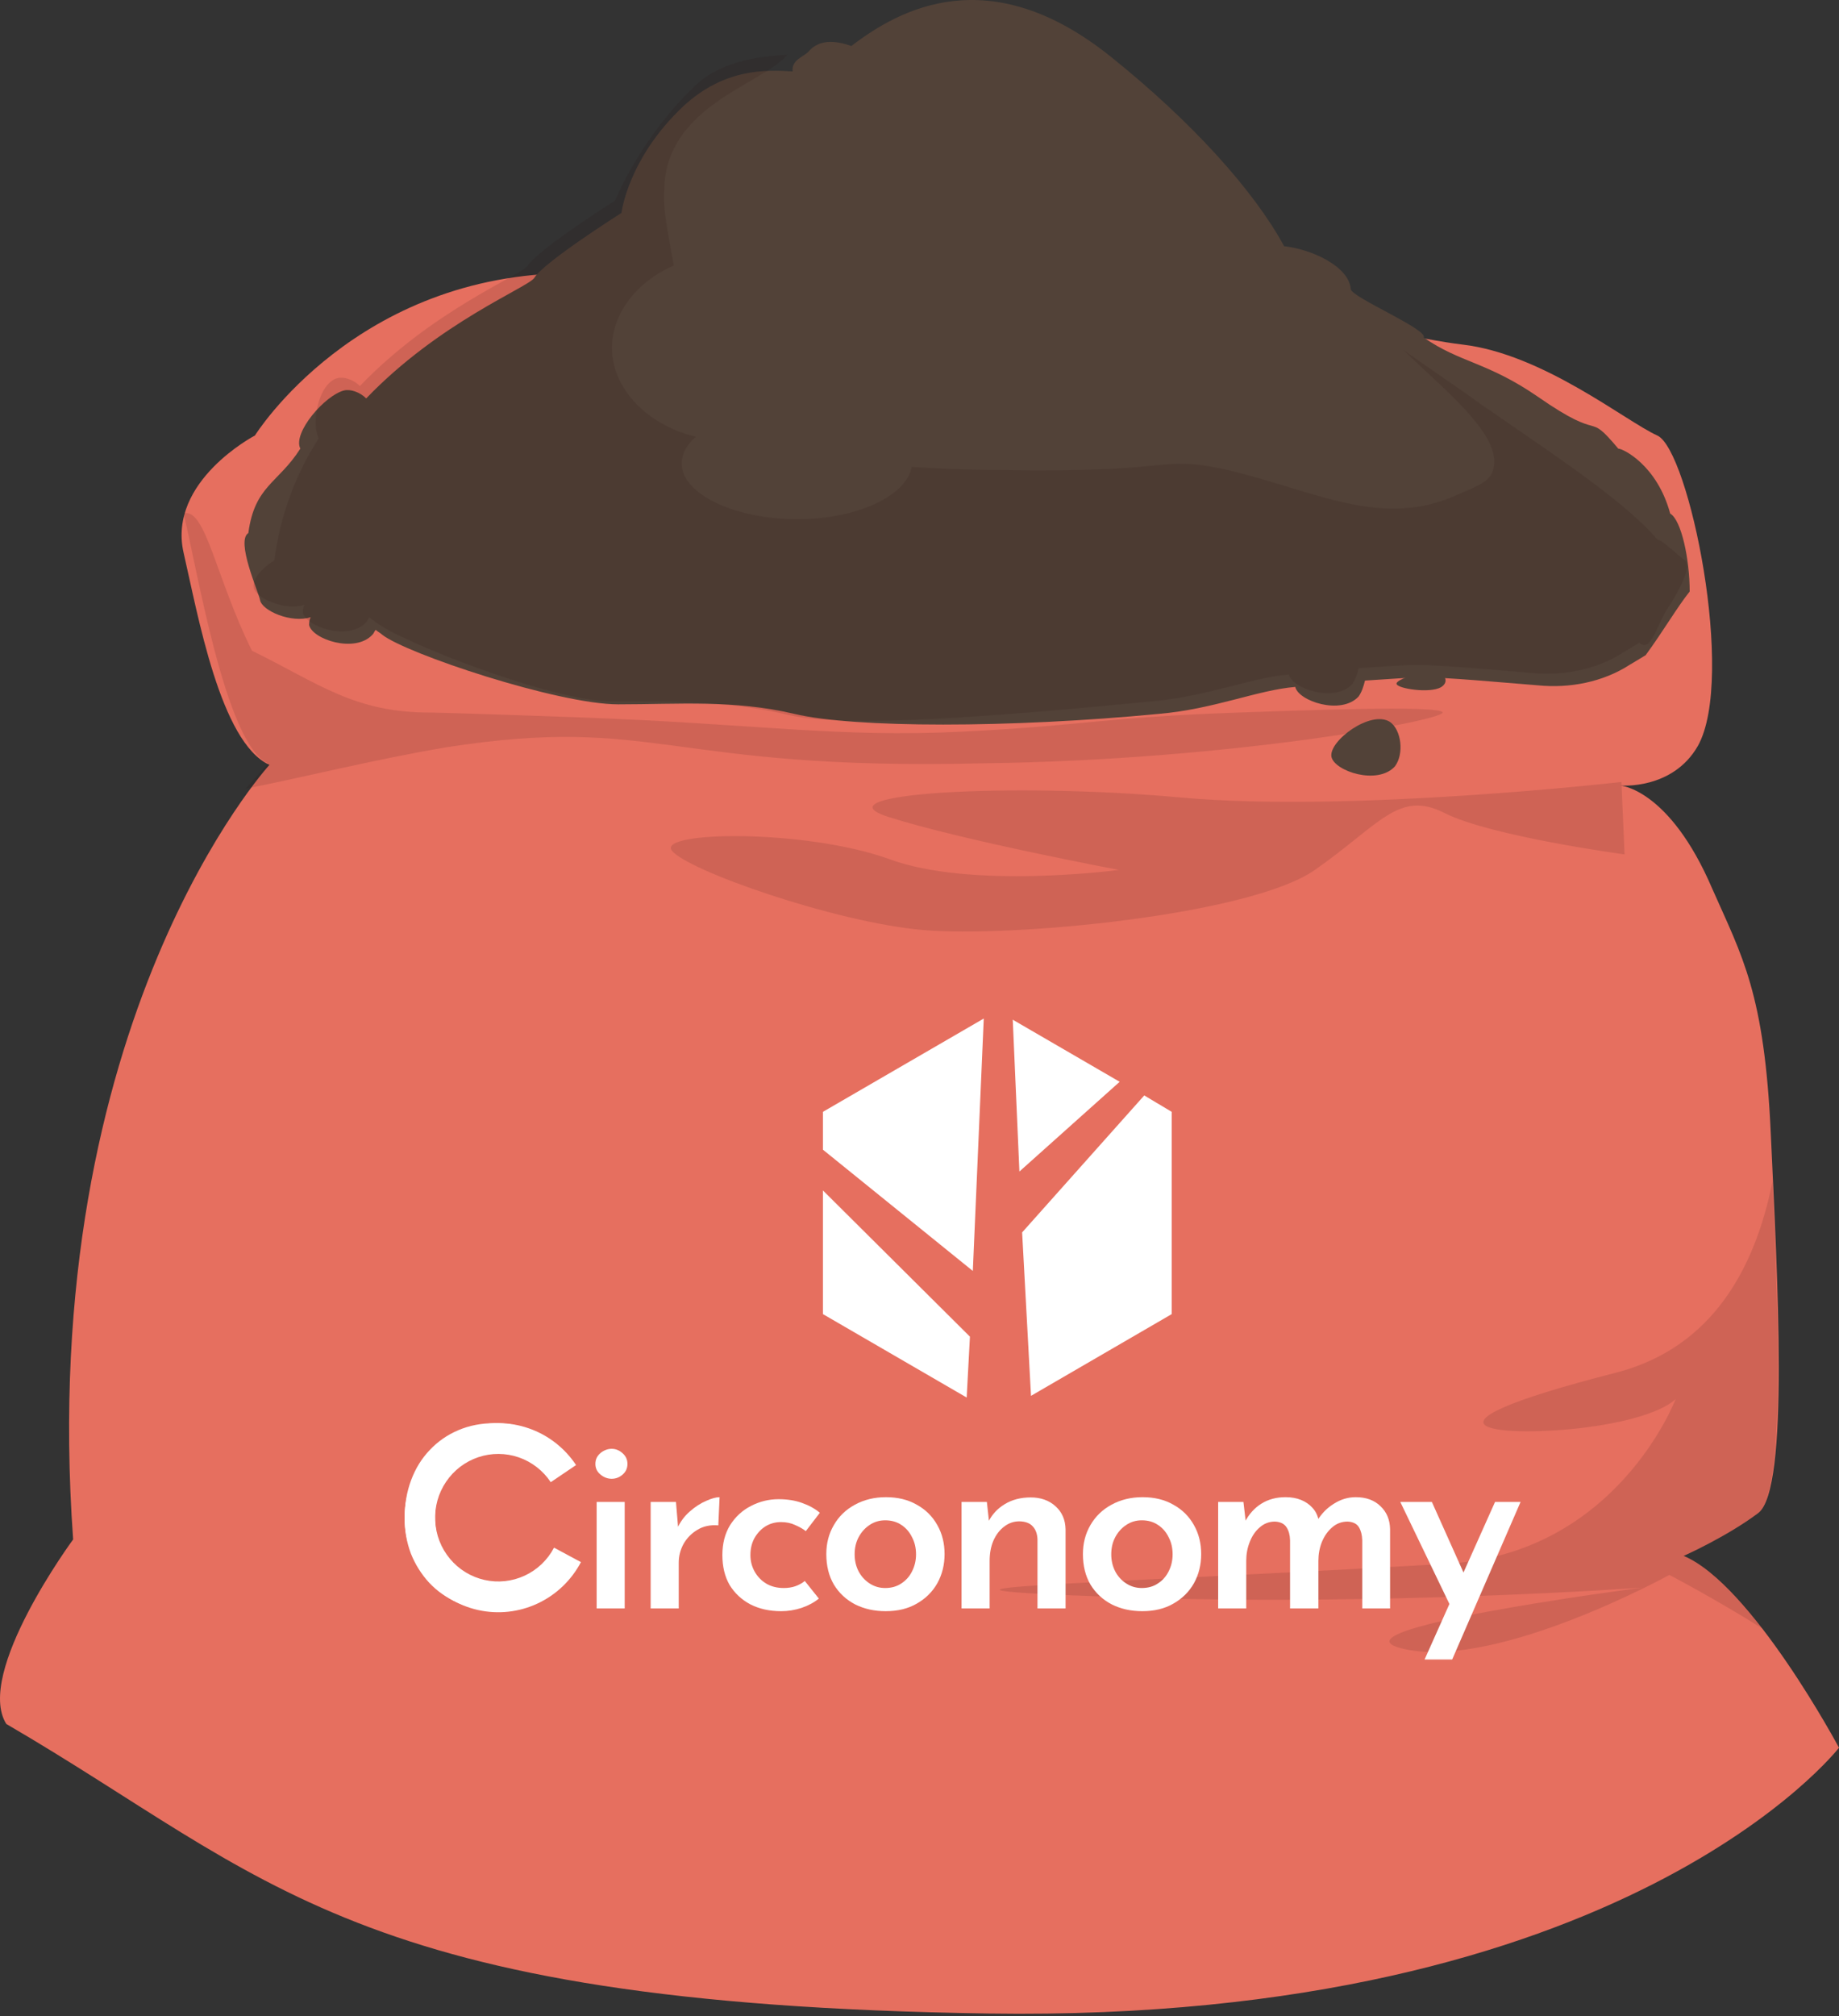
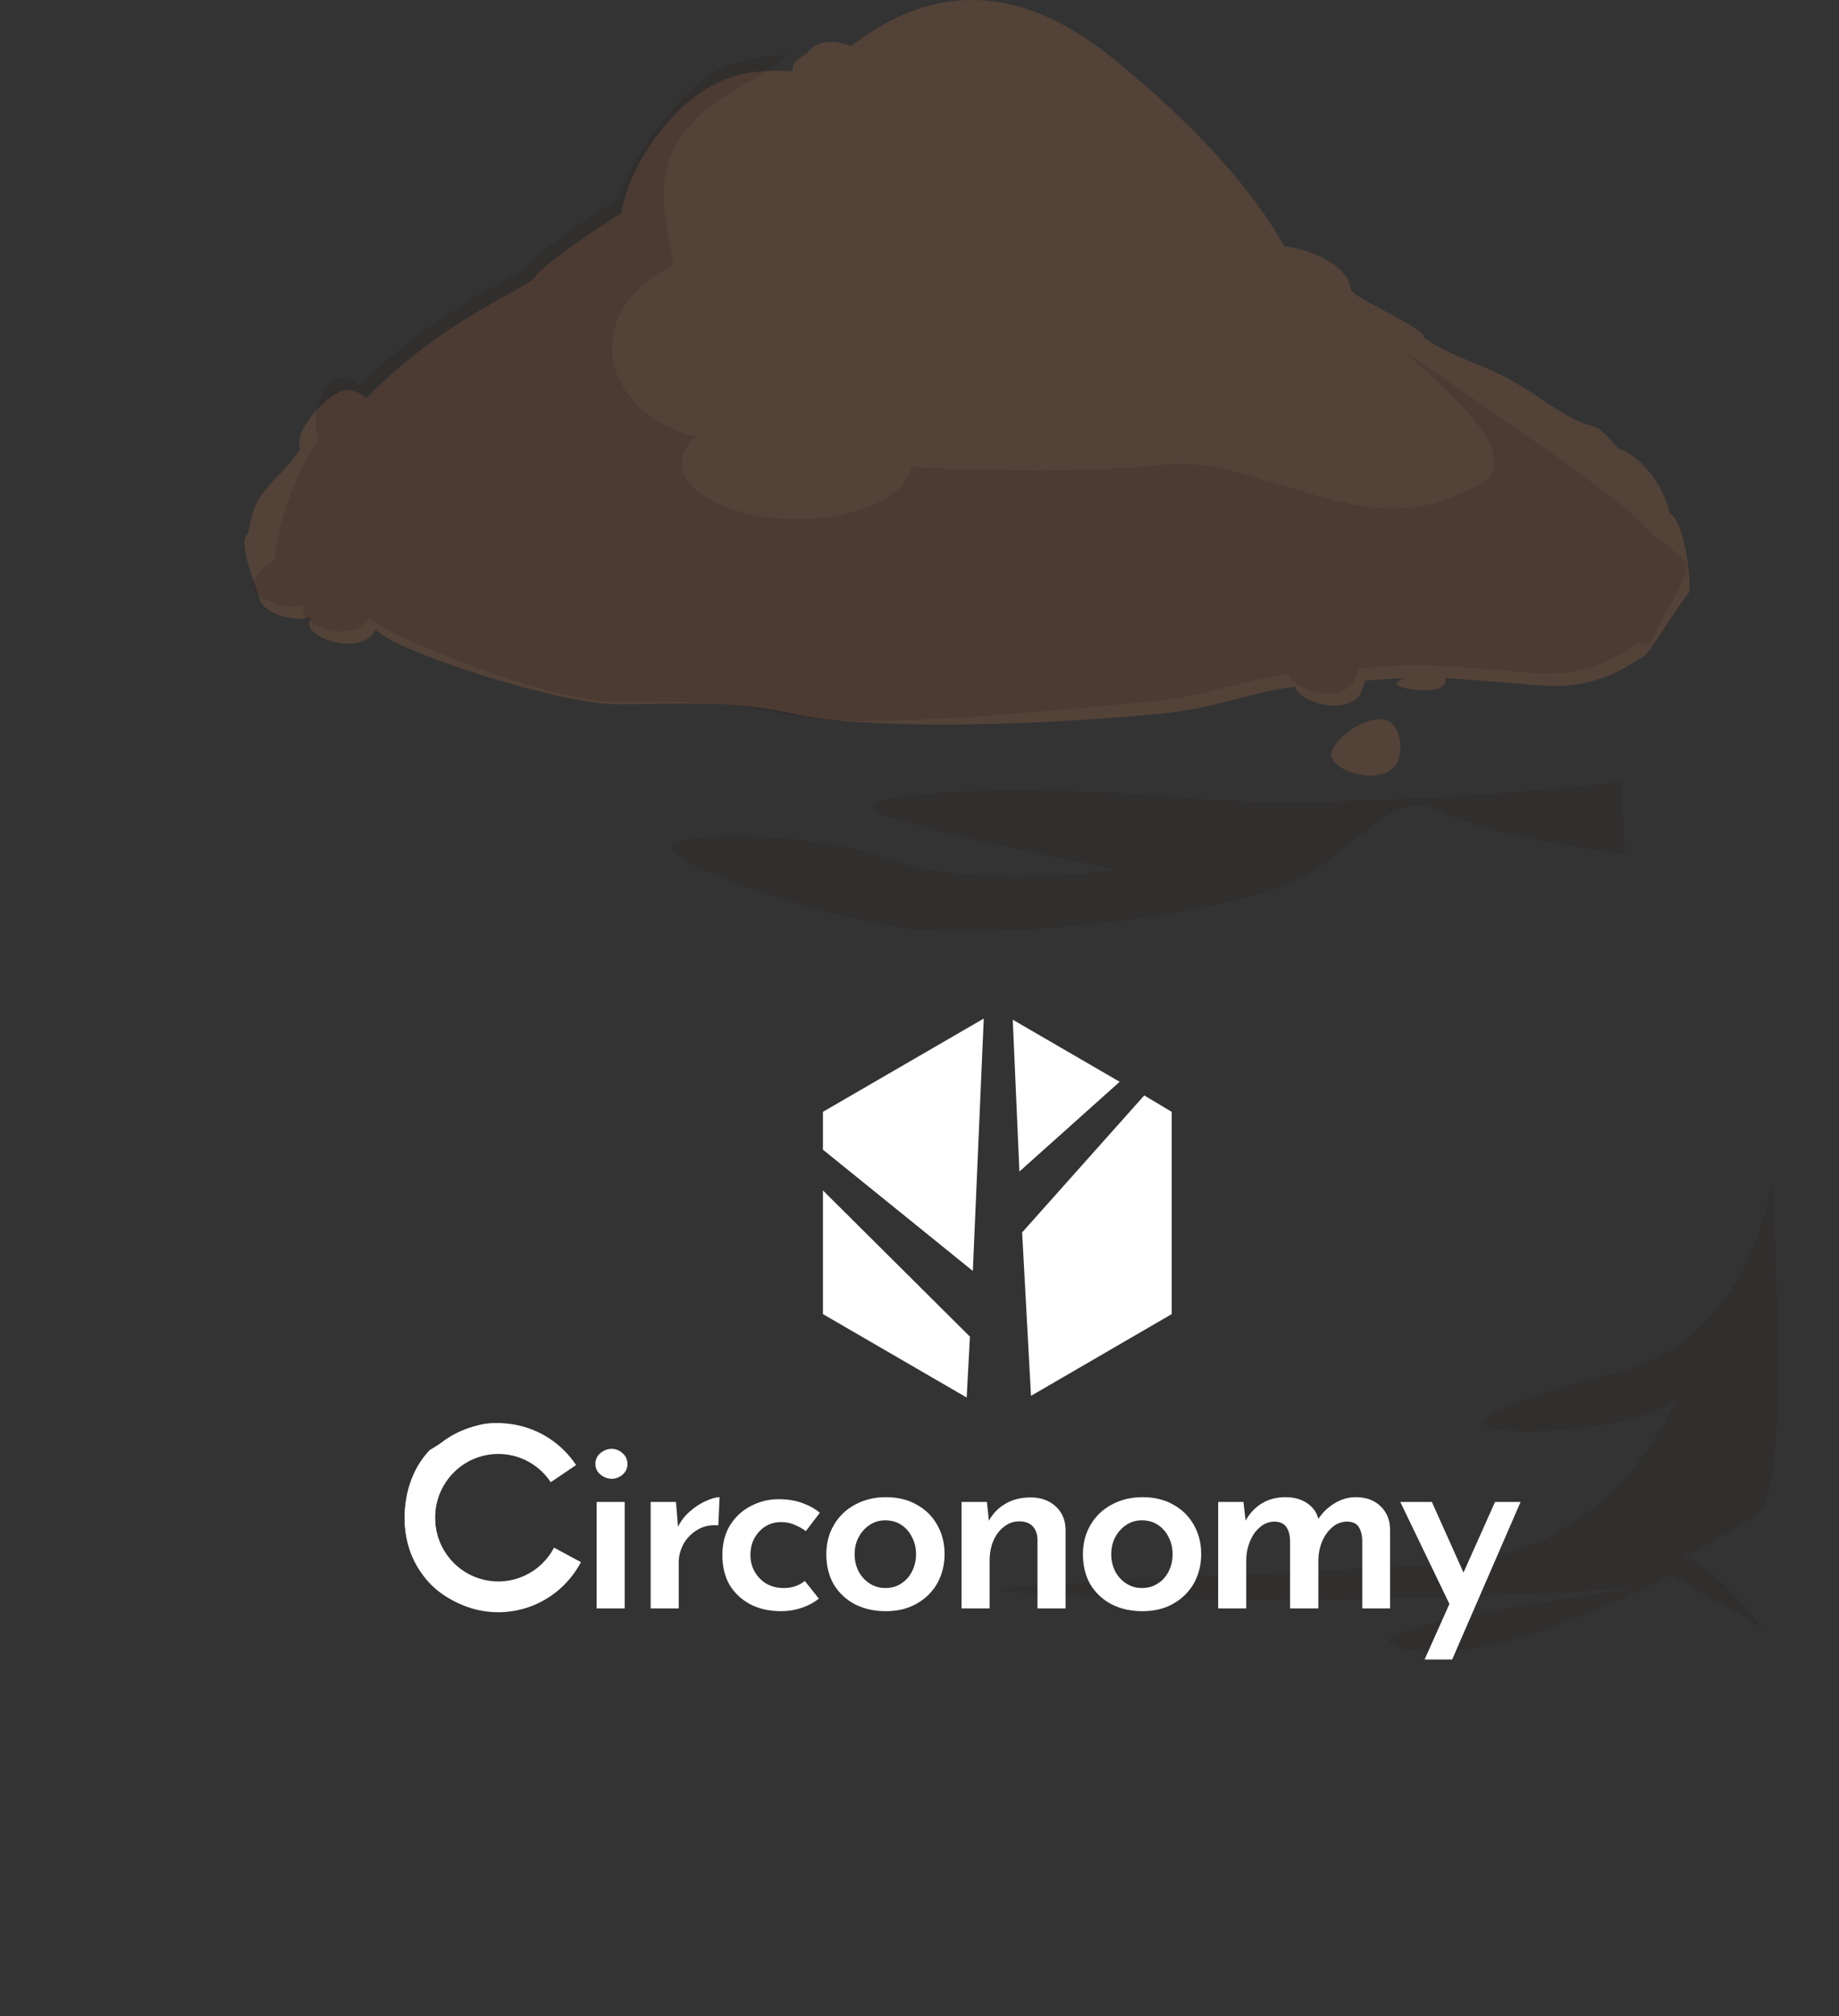
<svg xmlns="http://www.w3.org/2000/svg" width="52" height="57" viewBox="0 0 52 57" fill="none">
  <rect x="0" y="0" width="52" height="57" fill="#333333" stroke="none" />
-   <path d="M7.208 12.312C7.208 12.312 4.741 13.599 5.189 15.616C5.593 17.364 6.23 20.996 7.619 21.623C7.619 21.623 1.012 28.834 2.068 43.52C2.068 43.52 -0.719 47.302 0.178 48.736C7.619 53.067 9.936 56.653 27.957 56.922C45.978 57.191 52 49.408 52 49.408C52 49.408 49.534 44.792 47.607 43.985C47.607 43.985 48.817 43.448 49.714 42.775C50.61 42.103 50.252 36.009 50.072 32.065C49.893 28.077 49.265 27.046 48.414 25.119C47.203 22.296 45.814 22.206 45.814 22.206C45.814 22.206 47.293 22.341 48.01 21.086C49.086 19.159 47.759 12.715 46.862 12.312C45.966 11.908 43.641 10.01 41.355 9.741C39.068 9.472 32.635 7.722 30.707 7.722C28.779 7.722 18.311 7.722 16.204 7.722C10.062 7.722 7.208 12.312 7.208 12.312Z" fill="#E66F5F" />
-   <path opacity="0.12" d="M40.792 20.144C40.792 19.92 36.399 20.099 35.009 20.144C31.154 20.279 30.795 20.503 27.254 20.682C23.622 20.861 21.343 20.457 16.36 20.279C12.595 20.144 12.164 20.144 12.164 20.144C10.014 20.144 9.043 19.338 7.125 18.396C6.105 16.349 5.815 14.335 5.188 14.514C5.546 15.903 6.363 21.041 7.574 21.578C7.574 21.578 7.35 21.847 6.946 22.295C8.56 21.982 10.488 21.489 12.595 21.13C18.602 20.189 18.826 21.802 27.836 21.578C34.785 21.489 40.792 20.368 40.792 20.144Z" fill="#270E0B" />
  <path opacity="0.12" d="M45.848 22.106C45.848 22.106 38.208 22.983 33.383 22.545C28.557 22.106 23.062 22.435 25.117 23.093C27.172 23.752 31.64 24.593 31.64 24.593C31.64 24.593 27.44 25.154 25.116 24.276C22.748 23.435 18.594 23.495 18.996 24.044C19.398 24.593 23.593 26.072 26.095 26.291C28.597 26.511 35.348 25.873 37.18 24.593C39.012 23.313 39.548 22.325 40.844 22.983C42.14 23.642 45.937 24.154 45.937 24.154L45.848 22.106Z" fill="#270E0B" />
  <path opacity="0.12" d="M47.606 43.985C47.606 43.985 48.817 43.447 49.713 42.775C50.475 42.192 50.296 37.263 50.117 33.409C49.623 35.874 48.413 38.069 45.768 38.786C39.089 40.489 42.765 40.624 44.827 40.355C46.934 40.086 47.382 39.548 47.382 39.548C47.382 39.548 45.723 43.94 40.882 44.209C30.123 44.836 24.116 44.881 31.602 45.15C39.089 45.419 46.441 44.881 46.441 44.881C46.441 44.881 37.116 46.091 39.761 46.629C42.406 47.167 47.203 44.523 47.203 44.523C47.203 44.523 48.413 45.15 49.848 46.046C49.175 45.15 48.368 44.299 47.606 43.985Z" fill="#270E0B" />
  <path d="M47.227 14.519C46.856 13.149 45.893 12.683 45.759 12.683C44.817 11.563 45.411 12.559 43.483 11.214C42.049 10.228 41.287 10.258 40.256 9.541C40.39 9.317 38.194 8.395 38.194 8.171C38.149 7.544 37.118 7.051 36.311 6.961C35.459 5.392 33.711 3.452 31.424 1.615C27.973 -1.164 25.418 0.27 24.073 1.301C23.445 1.077 23.079 1.198 22.855 1.467C22.72 1.602 22.369 1.704 22.414 2.018C21.652 1.973 20.486 1.928 19.321 3.004C17.752 4.483 17.572 6.02 17.572 6.02C17.572 6.02 15.376 7.409 15.107 7.857C14.928 8.126 12.417 9.112 10.355 11.263C10.176 11.084 9.907 10.994 9.727 11.039C9.189 11.173 8.268 12.235 8.492 12.683C7.864 13.669 7.202 13.725 7.022 15.069C6.664 15.294 7.307 16.73 7.351 16.954C7.396 17.268 8.248 17.627 8.786 17.447C8.741 17.537 8.741 17.627 8.741 17.671C8.831 18.075 10.041 18.478 10.534 17.94C10.579 17.895 10.579 17.851 10.624 17.806C10.669 17.851 10.758 17.895 10.803 17.94C11.476 18.478 15.779 19.912 17.483 19.912C19.186 19.912 20.755 19.778 22.459 20.181C24.162 20.584 28.554 20.584 32.768 20.181C34.337 20.046 35.549 19.509 36.625 19.419C36.714 19.822 37.925 20.226 38.418 19.688C38.508 19.553 38.552 19.419 38.597 19.24C39.314 19.195 39.852 19.15 40.256 19.15C40.928 19.15 42.363 19.285 43.483 19.374C44.38 19.464 45.322 19.285 46.084 18.792L46.532 18.523C47.044 17.823 47.42 17.17 47.778 16.722C47.778 15.804 47.541 14.698 47.227 14.519Z" fill="#524238" />
  <path d="M39.308 20.412C38.77 20.054 37.56 20.95 37.649 21.398C37.739 21.802 38.949 22.205 39.442 21.667C39.711 21.308 39.622 20.636 39.308 20.412Z" fill="#524238" />
  <path d="M40.656 19.024C40.297 18.935 39.445 19.203 39.49 19.338C39.535 19.472 40.431 19.607 40.745 19.428C40.969 19.293 40.88 19.069 40.656 19.024Z" fill="#524238" />
  <path opacity="0.12" d="M47.599 15.804C47.509 15.759 46.999 15.253 46.865 15.253C45.923 14.133 43.708 12.705 41.781 11.361C41.108 10.868 40.346 10.375 39.674 9.882C40.795 11.002 42.633 12.391 42.184 13.377C42.05 13.646 41.781 13.736 41.063 14.05C38.912 14.946 36.984 13.781 34.519 13.243C32.725 12.884 33.218 13.377 28.332 13.288C27.346 13.288 26.494 13.243 25.777 13.198C25.642 14.005 24.253 14.677 22.549 14.677C20.756 14.677 19.277 13.96 19.277 13.108C19.277 12.84 19.411 12.571 19.68 12.347C18.335 12.033 17.304 11.002 17.304 9.837C17.304 8.851 18.021 7.955 19.052 7.507C18.873 6.476 18.739 5.894 18.784 5.356C18.828 2.981 21.547 2.398 22.265 1.547C21.592 1.591 20.442 1.684 19.68 2.401C18.111 3.88 17.394 5.669 17.394 5.669C17.394 5.669 15.197 7.059 14.928 7.507C14.749 7.776 12.239 8.762 10.176 10.913C9.997 10.733 9.728 10.644 9.549 10.688C9.011 10.823 8.787 11.943 9.011 12.391C8.383 13.377 7.935 14.498 7.756 15.842C7.397 16.066 7.128 16.38 7.173 16.604C7.218 16.918 8.069 17.276 8.607 17.097C8.563 17.186 8.563 17.276 8.563 17.321C8.652 17.724 9.863 18.128 10.356 17.59C10.4 17.545 10.4 17.5 10.445 17.455C10.49 17.5 10.58 17.545 10.625 17.59C11.297 18.128 15.601 19.831 17.304 19.831C19.008 19.831 20.561 19.802 22.265 20.205C23.968 20.609 28.331 20.234 32.545 19.831C34.114 19.696 35.37 19.158 36.446 19.069C36.536 19.472 37.746 19.875 38.239 19.337C38.329 19.203 38.374 19.069 38.419 18.889C39.136 18.845 39.674 18.8 40.077 18.8C40.75 18.8 42.184 18.934 43.305 19.024C44.202 19.113 45.143 18.934 45.905 18.441L46.353 18.172C46.712 18.486 46.873 17.537 47.232 17.089C47.411 16.775 47.913 15.983 47.599 15.804Z" fill="#270E0B" />
  <path d="M31.66 30.582L28.637 28.827L28.825 33.119L31.66 30.582Z" fill="white" />
  <path d="M28.902 34.84L29.153 39.46L33.131 37.15V31.431L32.355 30.968L28.902 34.84Z" fill="white" />
  <path d="M27.817 28.794L23.27 31.431V32.502L27.508 35.93L27.817 28.794Z" fill="white" />
  <path d="M23.27 37.15V33.654L27.426 37.787L27.334 39.508L23.27 37.15Z" fill="white" />
  <path d="M16.427 44.161C16.155 44.677 15.722 45.089 15.196 45.333C14.67 45.578 14.079 45.641 13.513 45.514C12.948 45.387 12.44 45.076 12.066 44.629C11.692 44.182 11.474 43.624 11.445 43.04C11.415 42.457 11.577 41.879 11.904 41.397C12.231 40.914 12.705 40.553 13.255 40.369C13.805 40.185 14.399 40.187 14.947 40.377C15.495 40.566 15.967 40.932 16.289 41.417L15.573 41.901C15.356 41.574 15.038 41.327 14.668 41.199C14.299 41.072 13.897 41.07 13.527 41.194C13.156 41.318 12.835 41.562 12.615 41.887C12.394 42.213 12.285 42.602 12.305 42.996C12.325 43.39 12.472 43.767 12.724 44.068C12.976 44.37 13.319 44.579 13.701 44.665C14.082 44.751 14.481 44.708 14.836 44.543C15.191 44.379 15.483 44.101 15.666 43.752L16.427 44.161Z" fill="white" />
-   <path d="M15.586 45.064C15.516 45.116 15.405 45.18 15.254 45.256C15.102 45.332 14.923 45.398 14.715 45.455C14.512 45.508 14.285 45.531 14.035 45.527C13.633 45.522 13.272 45.451 12.951 45.313C12.629 45.171 12.358 44.981 12.136 44.744C11.914 44.502 11.741 44.227 11.618 43.919C11.501 43.605 11.441 43.273 11.441 42.922C11.441 42.529 11.503 42.168 11.626 41.841C11.748 41.514 11.923 41.231 12.15 40.994C12.377 40.752 12.646 40.565 12.958 40.432C13.27 40.299 13.61 40.233 13.978 40.233C14.304 40.233 14.595 40.278 14.85 40.368C15.109 40.453 15.327 40.55 15.502 40.66L15.175 41.442C15.043 41.347 14.878 41.255 14.68 41.165C14.481 41.075 14.257 41.03 14.006 41.03C13.78 41.03 13.562 41.077 13.354 41.172C13.147 41.262 12.965 41.392 12.809 41.563C12.653 41.729 12.528 41.924 12.433 42.147C12.344 42.37 12.299 42.612 12.299 42.873C12.299 43.143 12.339 43.392 12.419 43.62C12.504 43.843 12.622 44.037 12.774 44.203C12.929 44.369 13.114 44.5 13.326 44.594C13.543 44.685 13.784 44.73 14.049 44.73C14.318 44.73 14.552 44.689 14.75 44.609C14.954 44.523 15.117 44.428 15.239 44.324L15.586 45.064Z" fill="white" />
+   <path d="M15.586 45.064C15.516 45.116 15.405 45.18 15.254 45.256C15.102 45.332 14.923 45.398 14.715 45.455C14.512 45.508 14.285 45.531 14.035 45.527C13.633 45.522 13.272 45.451 12.951 45.313C12.629 45.171 12.358 44.981 12.136 44.744C11.914 44.502 11.741 44.227 11.618 43.919C11.501 43.605 11.441 43.273 11.441 42.922C11.441 42.529 11.503 42.168 11.626 41.841C11.748 41.514 11.923 41.231 12.15 40.994C13.27 40.299 13.61 40.233 13.978 40.233C14.304 40.233 14.595 40.278 14.85 40.368C15.109 40.453 15.327 40.55 15.502 40.66L15.175 41.442C15.043 41.347 14.878 41.255 14.68 41.165C14.481 41.075 14.257 41.03 14.006 41.03C13.78 41.03 13.562 41.077 13.354 41.172C13.147 41.262 12.965 41.392 12.809 41.563C12.653 41.729 12.528 41.924 12.433 42.147C12.344 42.37 12.299 42.612 12.299 42.873C12.299 43.143 12.339 43.392 12.419 43.62C12.504 43.843 12.622 44.037 12.774 44.203C12.929 44.369 13.114 44.5 13.326 44.594C13.543 44.685 13.784 44.73 14.049 44.73C14.318 44.73 14.552 44.689 14.75 44.609C14.954 44.523 15.117 44.428 15.239 44.324L15.586 45.064Z" fill="white" />
  <path d="M16.871 42.46H17.664V45.47H16.871V42.46ZM16.835 41.385C16.835 41.262 16.882 41.16 16.977 41.079C17.076 40.999 17.182 40.958 17.296 40.958C17.409 40.958 17.511 40.999 17.6 41.079C17.695 41.16 17.742 41.262 17.742 41.385C17.742 41.509 17.695 41.611 17.6 41.691C17.511 41.767 17.409 41.805 17.296 41.805C17.182 41.805 17.076 41.765 16.977 41.684C16.882 41.604 16.835 41.504 16.835 41.385Z" fill="white" />
  <path d="M19.114 42.46L19.185 43.314L19.157 43.193C19.242 43.012 19.357 42.858 19.504 42.73C19.655 42.597 19.808 42.498 19.964 42.431C20.12 42.36 20.248 42.325 20.347 42.325L20.311 43.122C20.085 43.103 19.886 43.145 19.716 43.25C19.551 43.349 19.421 43.482 19.327 43.648C19.237 43.814 19.192 43.99 19.192 44.175V45.47H18.398V42.46H19.114Z" fill="white" />
  <path d="M23.154 45.192C23.021 45.301 22.858 45.389 22.665 45.455C22.476 45.517 22.284 45.548 22.091 45.548C21.76 45.548 21.47 45.484 21.219 45.356C20.969 45.223 20.773 45.04 20.631 44.808C20.494 44.571 20.426 44.288 20.426 43.961C20.426 43.634 20.499 43.352 20.645 43.114C20.796 42.877 20.992 42.697 21.233 42.574C21.479 42.446 21.739 42.382 22.013 42.382C22.263 42.382 22.485 42.417 22.679 42.488C22.872 42.555 23.04 42.647 23.182 42.766L22.785 43.285C22.709 43.224 22.61 43.167 22.488 43.114C22.369 43.057 22.235 43.029 22.084 43.029C21.923 43.029 21.777 43.069 21.644 43.15C21.517 43.231 21.413 43.342 21.332 43.484C21.257 43.622 21.219 43.781 21.219 43.961C21.219 44.132 21.259 44.288 21.34 44.431C21.42 44.573 21.531 44.687 21.673 44.772C21.814 44.853 21.977 44.893 22.162 44.893C22.28 44.893 22.388 44.877 22.488 44.843C22.591 44.806 22.681 44.756 22.757 44.694L23.154 45.192Z" fill="white" />
  <path d="M23.365 43.933C23.365 43.629 23.436 43.356 23.578 43.114C23.719 42.868 23.918 42.676 24.173 42.538C24.433 42.396 24.725 42.325 25.051 42.325C25.387 42.325 25.677 42.396 25.923 42.538C26.173 42.676 26.367 42.868 26.504 43.114C26.641 43.356 26.709 43.629 26.709 43.933C26.709 44.236 26.641 44.511 26.504 44.758C26.367 45 26.173 45.192 25.923 45.334C25.677 45.477 25.384 45.548 25.044 45.548C24.723 45.548 24.435 45.484 24.18 45.356C23.925 45.223 23.724 45.036 23.578 44.794C23.436 44.552 23.365 44.265 23.365 43.933ZM24.166 43.94C24.166 44.115 24.203 44.277 24.279 44.424C24.355 44.566 24.459 44.68 24.591 44.765C24.723 44.851 24.869 44.893 25.03 44.893C25.205 44.893 25.356 44.851 25.484 44.765C25.616 44.68 25.717 44.566 25.788 44.424C25.864 44.277 25.902 44.115 25.902 43.94C25.902 43.76 25.864 43.598 25.788 43.456C25.717 43.309 25.616 43.193 25.484 43.107C25.356 43.022 25.205 42.979 25.03 42.979C24.865 42.979 24.716 43.024 24.584 43.114C24.456 43.2 24.355 43.314 24.279 43.456C24.203 43.598 24.166 43.76 24.166 43.94Z" fill="white" />
  <path d="M27.905 42.46L27.976 43.107L27.947 43.022C28.051 42.813 28.205 42.647 28.408 42.524C28.616 42.396 28.861 42.332 29.145 42.332C29.428 42.332 29.662 42.415 29.846 42.581C30.03 42.747 30.125 42.965 30.13 43.235V45.47H29.336V43.52C29.331 43.368 29.289 43.247 29.208 43.157C29.128 43.062 29.001 43.012 28.826 43.008C28.665 43.008 28.521 43.057 28.394 43.157C28.266 43.252 28.165 43.385 28.089 43.556C28.018 43.722 27.983 43.914 27.983 44.132V45.47H27.189V42.46H27.905Z" fill="white" />
  <path d="M30.621 43.933C30.621 43.629 30.692 43.356 30.833 43.114C30.975 42.868 31.174 42.676 31.429 42.538C31.688 42.396 31.981 42.325 32.307 42.325C32.643 42.325 32.933 42.396 33.179 42.538C33.429 42.676 33.623 42.868 33.76 43.114C33.897 43.356 33.965 43.629 33.965 43.933C33.965 44.236 33.897 44.511 33.76 44.758C33.623 45 33.429 45.192 33.179 45.334C32.933 45.477 32.64 45.548 32.3 45.548C31.979 45.548 31.691 45.484 31.436 45.356C31.181 45.223 30.98 45.036 30.833 44.794C30.692 44.552 30.621 44.265 30.621 43.933ZM31.422 43.94C31.422 44.115 31.459 44.277 31.535 44.424C31.61 44.566 31.714 44.68 31.847 44.765C31.979 44.851 32.125 44.893 32.286 44.893C32.461 44.893 32.612 44.851 32.739 44.765C32.872 44.68 32.973 44.566 33.044 44.424C33.12 44.277 33.157 44.115 33.157 43.94C33.157 43.76 33.12 43.598 33.044 43.456C32.973 43.309 32.872 43.193 32.739 43.107C32.612 43.022 32.461 42.979 32.286 42.979C32.121 42.979 31.972 43.024 31.84 43.114C31.712 43.2 31.61 43.314 31.535 43.456C31.459 43.598 31.422 43.76 31.422 43.94Z" fill="white" />
  <path d="M35.16 42.46L35.231 43.072L35.203 43.022C35.316 42.804 35.47 42.633 35.664 42.51C35.862 42.386 36.091 42.325 36.351 42.325C36.516 42.325 36.663 42.351 36.79 42.403C36.918 42.455 37.024 42.529 37.109 42.623C37.199 42.718 37.258 42.837 37.286 42.979L37.244 42.993C37.367 42.789 37.525 42.628 37.718 42.51C37.912 42.386 38.118 42.325 38.335 42.325C38.628 42.325 38.862 42.41 39.036 42.581C39.211 42.747 39.301 42.963 39.306 43.228V45.47H38.519V43.541C38.514 43.394 38.484 43.273 38.427 43.178C38.37 43.079 38.264 43.024 38.108 43.015C37.938 43.015 37.792 43.069 37.669 43.178C37.546 43.283 37.449 43.42 37.378 43.591C37.312 43.757 37.279 43.935 37.279 44.125V45.47H36.478V43.541C36.474 43.394 36.441 43.273 36.379 43.178C36.318 43.079 36.209 43.024 36.053 43.015C35.888 43.015 35.744 43.069 35.621 43.178C35.498 43.283 35.404 43.42 35.338 43.591C35.272 43.757 35.239 43.933 35.239 44.118V45.47H34.445V42.46H35.16Z" fill="white" />
  <path d="M40.282 46.914L42.274 42.46H42.996L41.062 46.914H40.282ZM41.055 45.491L39.595 42.46H40.488L41.664 45.085L41.055 45.491Z" fill="white" />
</svg>